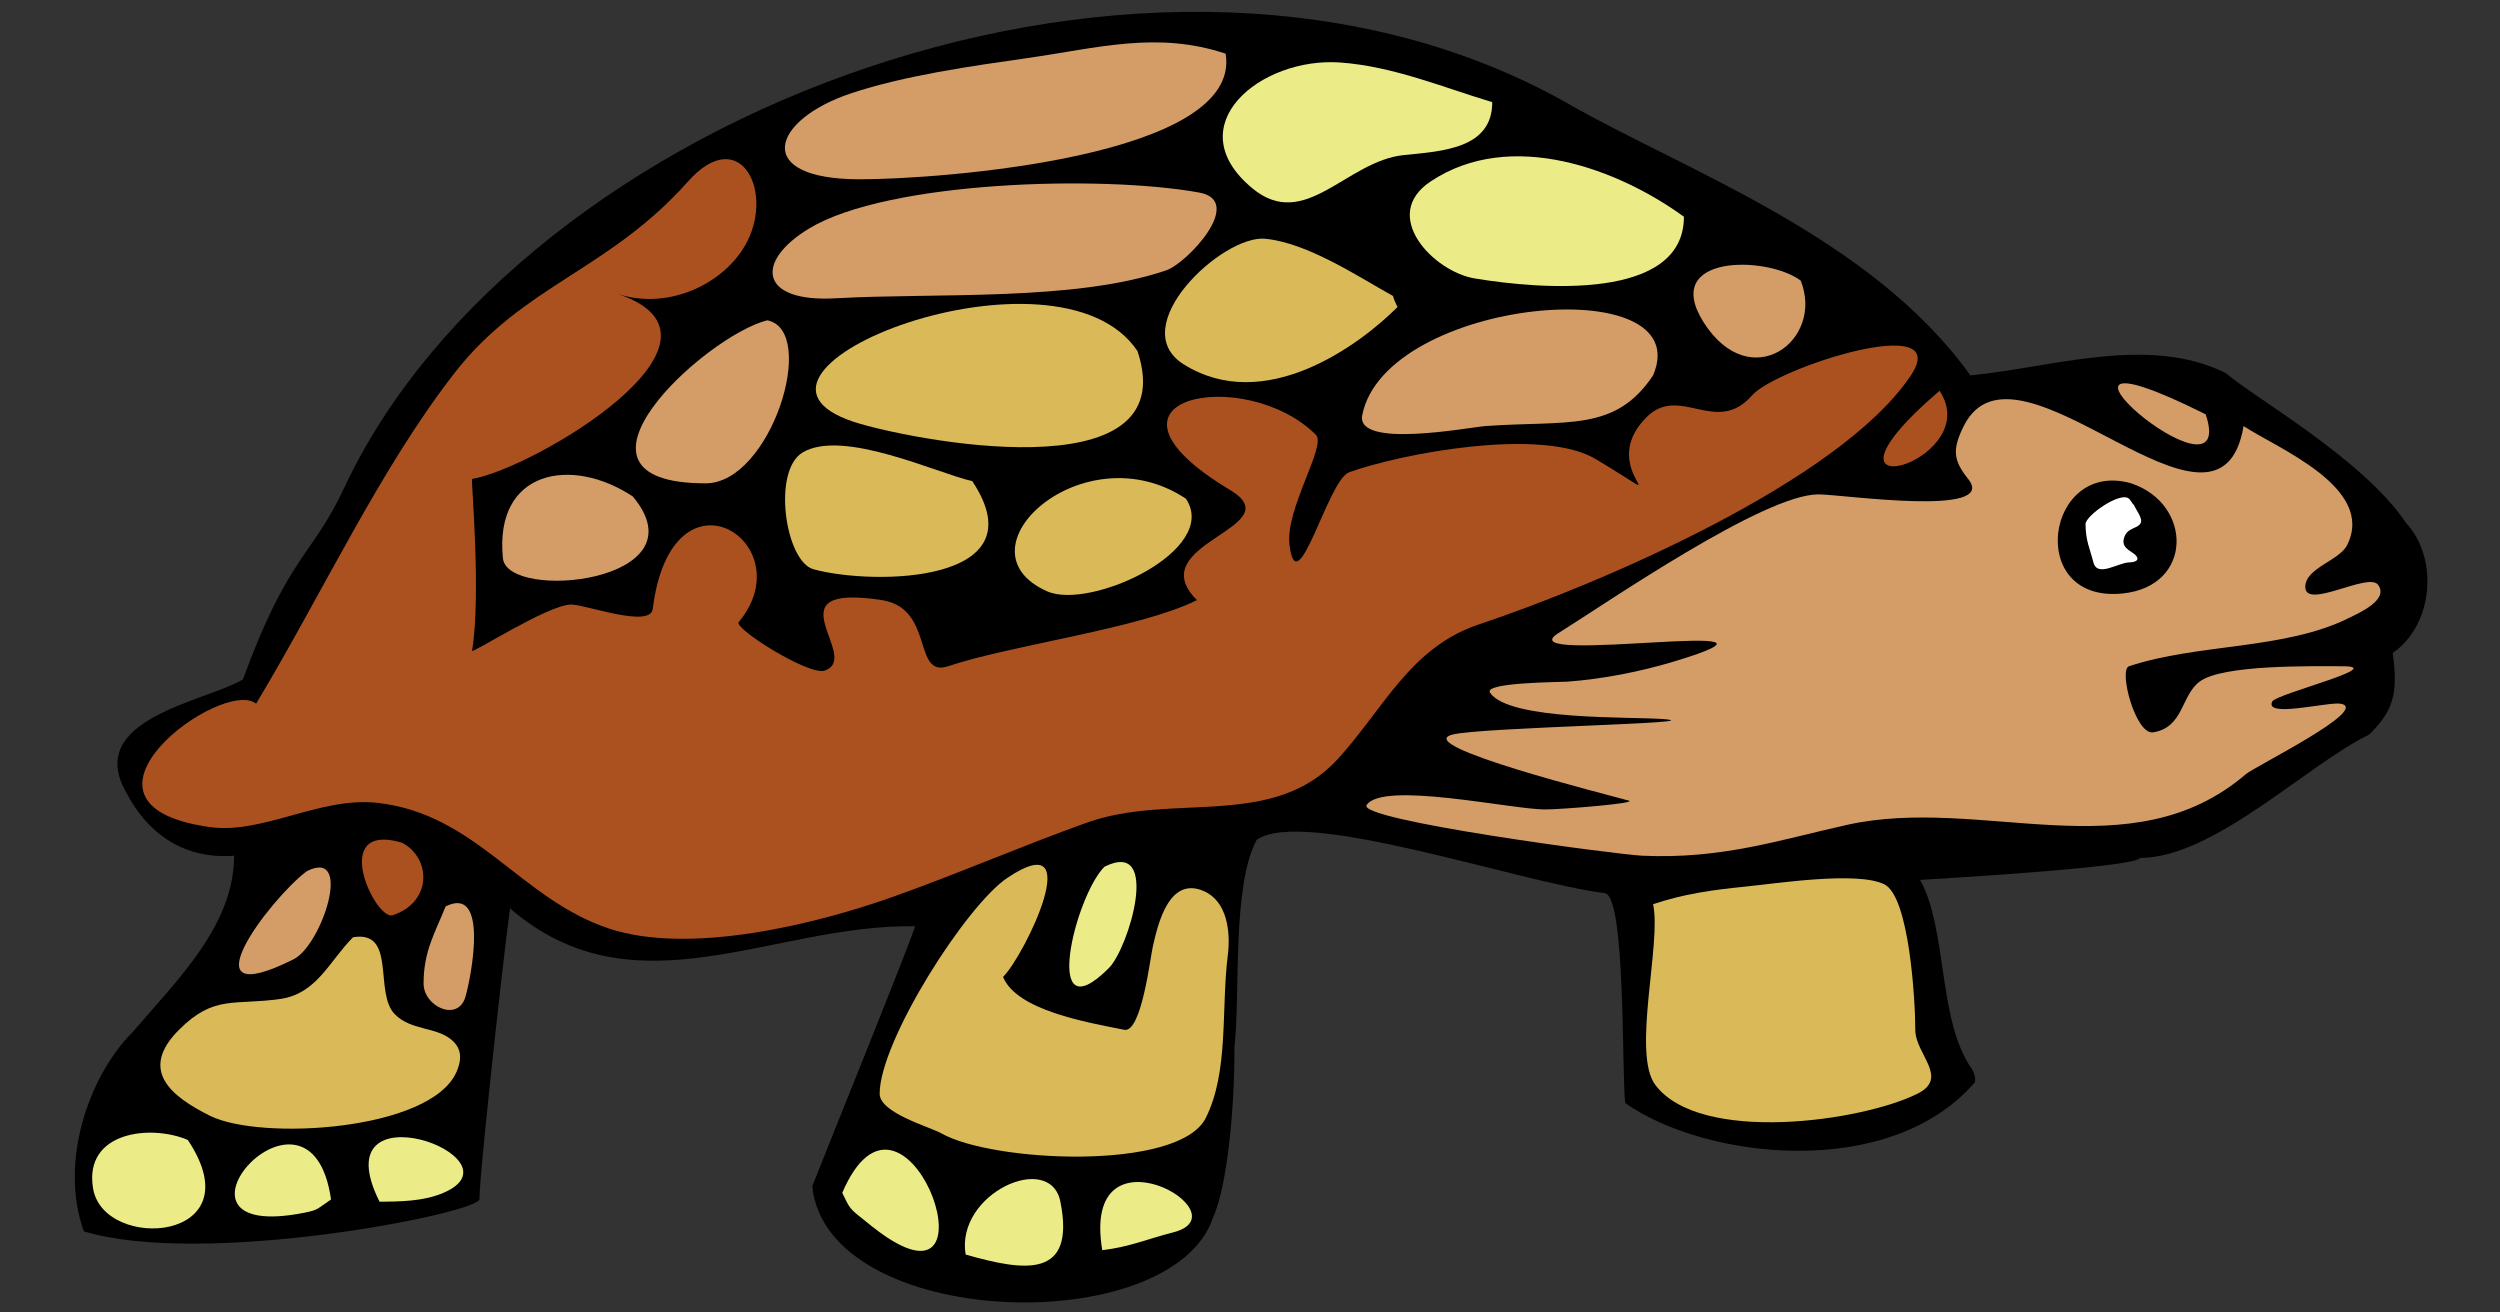
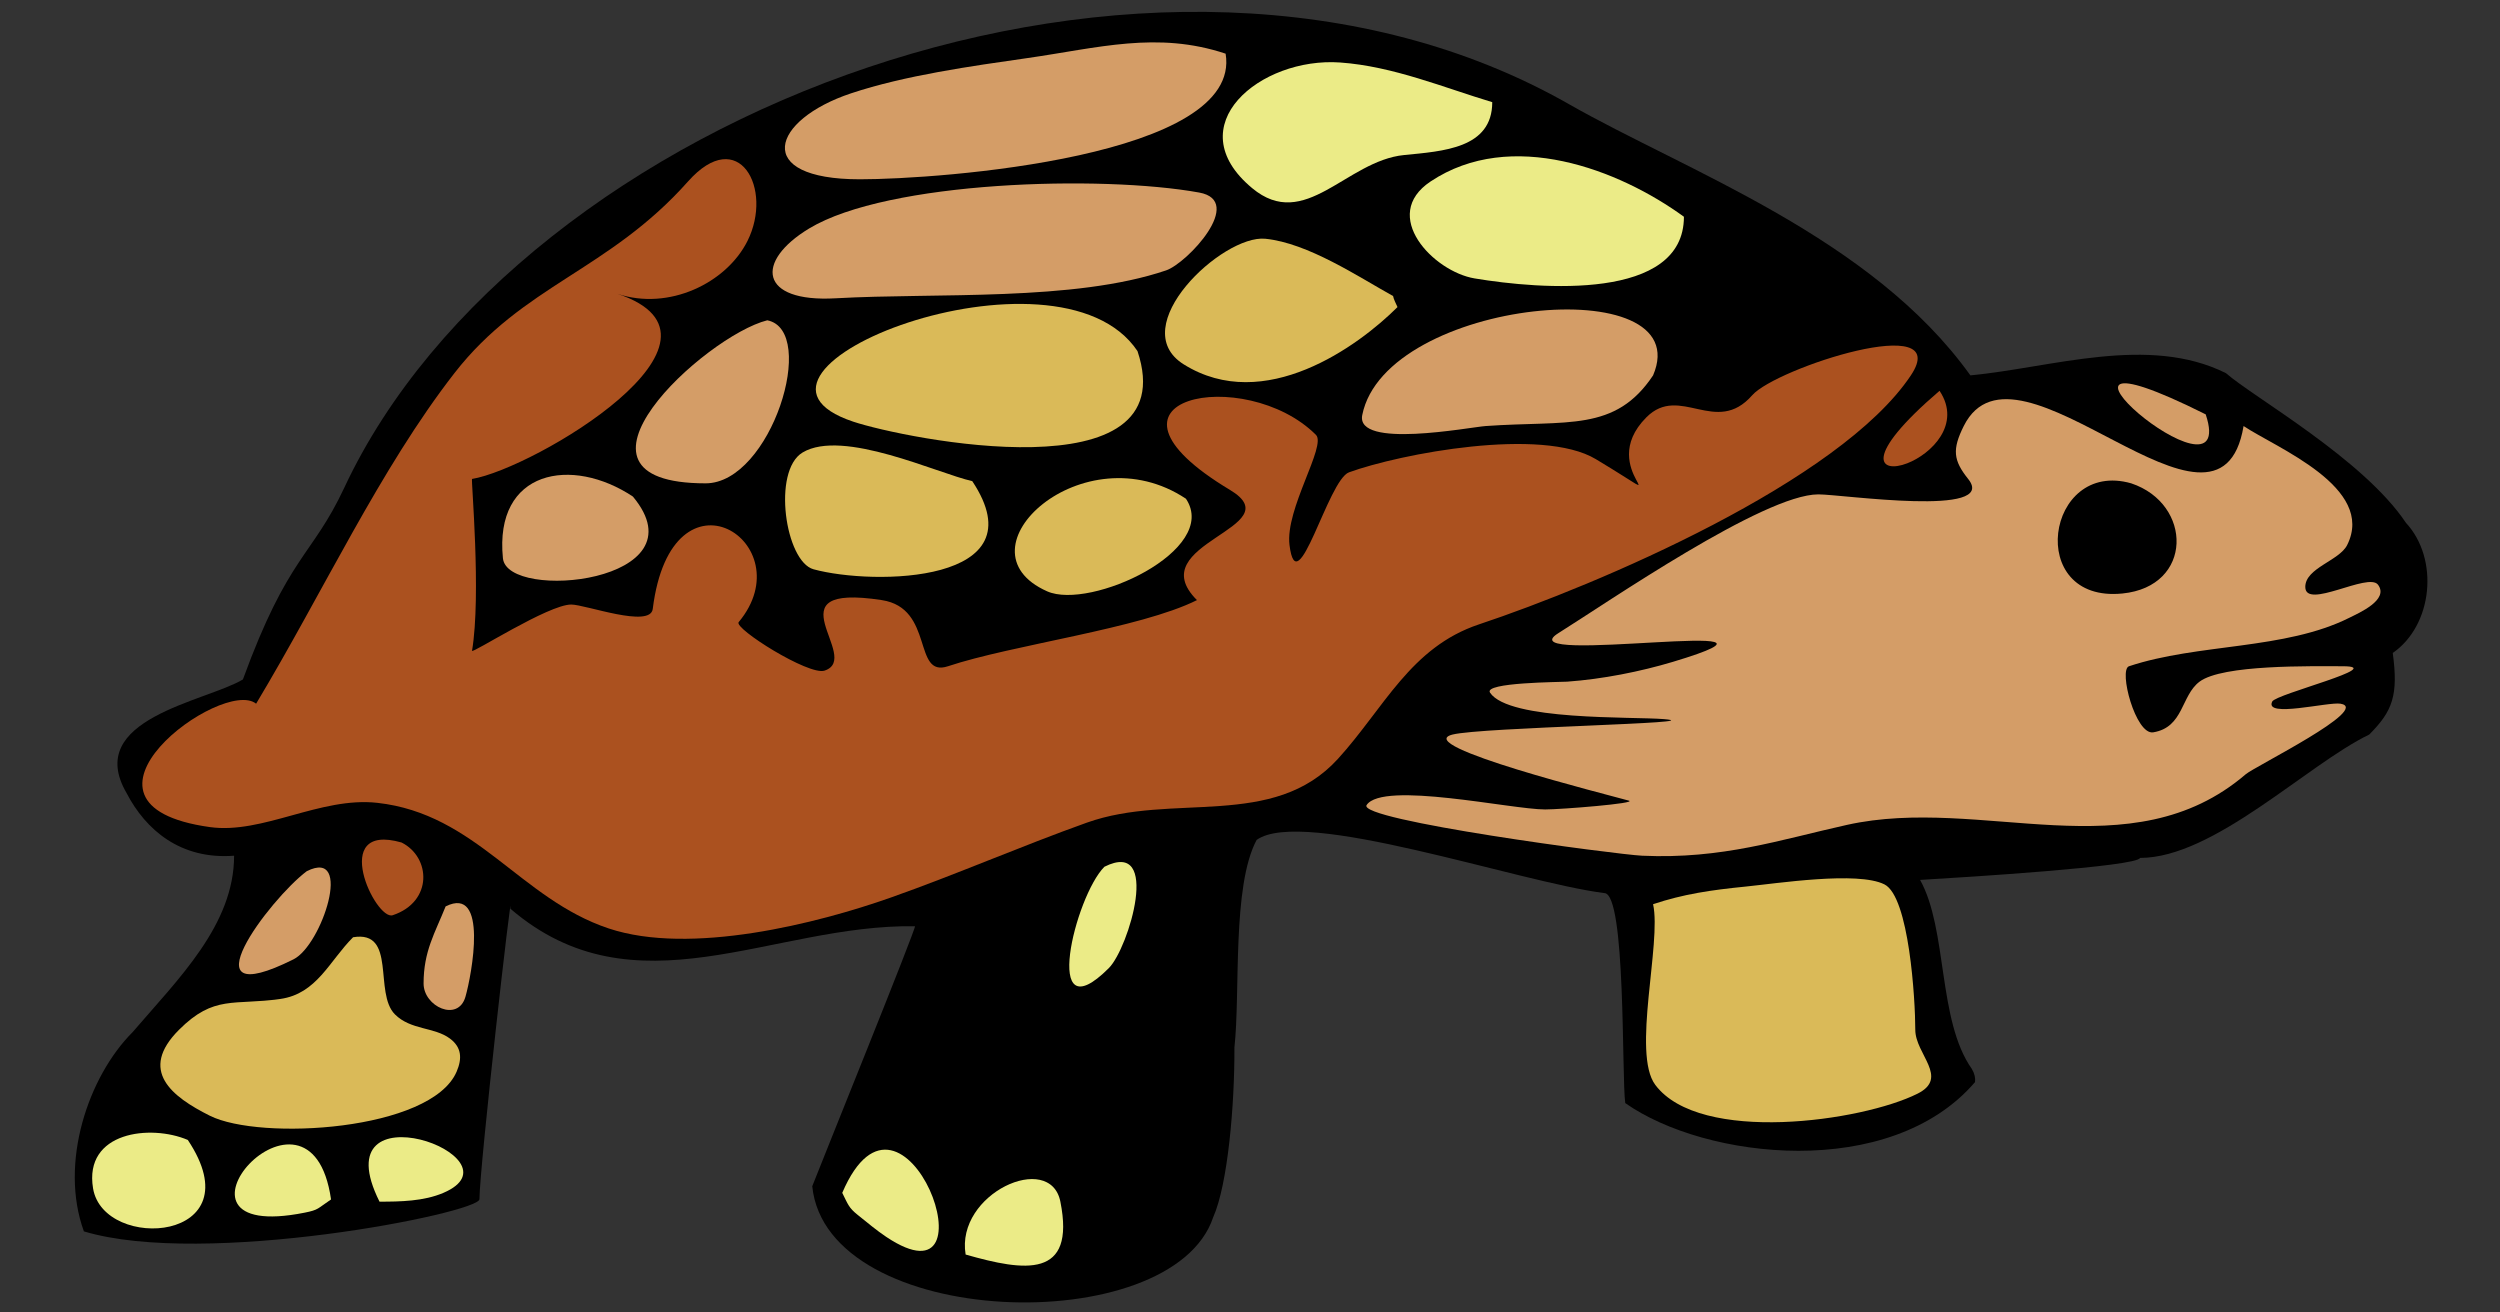
<svg xmlns="http://www.w3.org/2000/svg" version="1.1" fill-rule="evenodd" stroke-linejoin="bevel" viewBox="0 0 600 315" stroke-width=".501" overflow="visible">
  <rect x="0" y="0" width="600" height="315" fill="#333333" stroke="none" />
  <g id="Document" font-size="16" transform="scale(1 -1)" stroke="black" font-family="Times New Roman" fill="none">
    <g id="Spread" transform="translate(0 -315)">
      <g id="Layer 1">
        <g id="Group" stroke="none">
          <path d="m291.17 22.873c-9.86-29.589-92.75-27.056-96.23 7.431 2.33 5.998 25.15 62.4 24.65 62.4-34.39 0.529-67.17-21.479-97.08 4.19 0.54 7.996-7.44-62.06-7.44-69.714-0.25-3.349-66.055-16.43-94.937-7.709-5.954 16.379 1.011 37.139 11.723 47.85 11.007 12.835 24.325 25.73 24.325 42.309-12.852-0.99-21.206 6.2-25.778 14.99-10.475 17.9 19.045 22 27.893 27.31 10.912 29.87 16.572 29.43 24.326 46.01 42.158 90.13 195.3 148.35 294.02 92.01 28.05-16 72.49-31.83 96.25-65.04 19.59 1.87 42.74 9.82 61.34 0.53 6.58-5.78 32.95-20.58 43.19-35.91 8.04-8.69 6.46-24.59-3.16-31.24 1.37-10.13-0.01-13.94-5.65-19.58-14.97-7.25-37.29-29.61-55-29.61-0.69-2.08-41.79-4.63-52.79-5.28 6.64-11.899 4.18-33.734 12.42-45.357 0.68-1.157 0.89-2.212 0.76-3.17-20.33-23.687-64.68-18.595-83.94-5.034-0.88 6.08 0.2 50.401-5.03 50.401-20.63 2.62-72.39 20.68-83.44 12.76-5.96-11.17-3.87-36.664-5.33-49.801 0.06-13.735-1.57-32.818-5.09-40.746z" fill="#000000" />
          <path d="m538.46 212.75c7.82-5.22 31.78-14.7 24.86-28.56-1.89-3.78-10.05-5.49-10.05-10.05 0-5.58 15.15 3.6 17.45 0.53 2.73-3.63-4.6-6.79-6.87-7.93-15.51-7.76-36.34-6.12-52.89-11.64-2.56-0.85 1.59-16.56 5.82-15.86 7.34 1.22 6.63 8.8 11.11 12.16 5.51 4.14 26.73 3.7 34.37 3.7 10.89 0-16.02-6.65-16.92-8.46-2.02-4.04 13.43-0.03 16.39-0.53 7.47-1.24-20.55-15.04-22.74-16.92-27.54-23.61-63.39-4.98-95.71-12.16-16.09-3.57-29.93-8.28-49.18-7.4-5.95 0.27-68.52 8.54-66.11 12.16 3.9 5.84 34.75-1.06 42.84-1.06 3.83 0 22.31 1.48 20.09 2.12-4.63 1.32-52.63 13.28-42.3 15.86 7.04 1.76 62.78 2.7 50.76 3.7-7.67 0.64-37.25-0.43-41.77 6.35-1.66 2.48 16.91 2.53 18.51 2.64 8.5 0.61 17.55 2.41 25.38 4.76 38.1 11.44-40.54-1.27-27.5 6.88 11.92 7.45 49.35 33.31 62.4 33.31 5.72 0 43.37-5.56 35.96 3.7-3.58 4.48-3.86 7.08-1.06 12.7 12.69 25.38 61.36-34.78 67.16 0z" fill="#d49d67" />
          <path d="m511.49 199c-20.49 5.85-25.54-28.79-2.11-26.44 17.06 1.7 16.87 21.51 2.11 26.44z" stroke-miterlimit="79.84" stroke-width=".5" fill="#000000" />
-           <path d="m512.15 193.81c-0.56 0.42-0.76 1.24-1.35 1.62-2.27 1.44-10.27-4.22-10.27-6.21 0-3.98 1.09-6.01 1.89-9.19 0.93-3.72 6.03 0 8.65 0 0.62 0 2.18 0.2 1.89 1.08-0.53 1.57-3.92 1.87-3.24 4.59 0.7 2.82 3.29 2.27 4.05 3.79 0.55 1.1-1.18 3.21-1.62 4.32z" stroke-miterlimit="79.84" stroke-width=".5" fill="#ffffff" />
          <path d="m294.15 302.12c-16.43 5.47-30.6 1.37-47.59-1.06-13.41-1.92-29.4-4.16-42.31-8.46-19.12-6.37-23.88-20.63 2.12-20.63 19.11 0 91.92 5.32 87.78 30.15z" fill="#d49d67" />
          <path d="m287.8 268.79c-23.4 4.24-74.7 2.79-93.6-8.62-13.08-7.9-12.02-17.8 6.35-16.76 24.23 1.37 57.18-0.82 79.32 6.7 5.06 1.72 19.05 16.67 7.93 18.68z" fill="#d49d67" />
          <path d="m273 230.73c-19.15 28.71-104.79-4.74-68.22-16.93 12.3-4.1 79.8-17.82 68.22 16.93z" fill="#daba58" />
          <path d="m358.14 290.48c-11.54 3.46-23.76 8.61-36.49 9.52-19.17 1.37-39.13-15.17-21.15-30.14 12.7-10.59 22.58 6.54 36.48 7.93 9.32 0.93 21.16 1.56 21.16 12.69z" fill="#ebeb87" />
          <path d="m404.14 262.98c-15.58 11.34-41.5 21.33-60.81 8.46-12.23-8.15 0.7-21.62 10.58-23.26 15.83-2.64 50.23-5.42 50.23 14.8z" fill="#ebeb87" />
          <path d="m334.34 243.95c-8.41 4.67-20.42 12.72-30.67 13.75-10.27 1.02-33.91-21.18-19.57-30.15 19.32-12.08 41.9 4.35 51.3 13.75-0.36 0.88-0.88 1.72-1.06 2.65z" fill="#daba58" />
          <path d="m396.74 224.91c10.94 25.54-64.19 18.55-69.8-9.52-1.65-8.21 25.75-2.92 29.61-2.64 19.65 1.4 31.08-1.51 40.19 12.16z" fill="#d49d67" />
          <path d="m61.469 146.11c-8.029 6.47-49.826-24.21-11.105-29.61 12.703-1.77 26.502 7.34 40.19 5.82 23.786-2.65 34.256-23.052 55.526-30.145 19.65-6.552 50.16 1.217 67.69 7.404 15.81 5.581 31.17 12.301 47.06 17.981 20.55 7.34 44.74-1.77 60.29 15.33 11.07 12.18 17.4 26.78 33.84 32.26 28.47 9.49 86.64 34.24 103.65 59.76 10.41 15.62-32.39 1.73-38.07-4.76-8.71-9.95-17.34 2.76-25.39-5.29-12.87-12.88 10.17-23.45-12.16-10.05-12.98 7.79-46.98 1.28-59.23-3.17-5.05-1.84-12.46-31.96-14.28-17.45-1.08 8.63 8.95 23.85 6.35 26.44-16.95 16.95-57.77 9.06-20.62-13.22 15.09-9.06-21.65-12.76-7.94-26.44-13.67-6.84-44.36-10.73-59.75-15.87-8.54-2.84-3.2 13.92-15.87 15.87-27.41 4.21-4.49-13.84-13.75-16.92-3.77-1.26-21.85 10.15-20.62 11.63 15.78 18.94-16.07 39.57-20.62 3.17-0.59-4.71-16.13 1.06-19.57 1.06-5.48 0-23.93-11.92-23.8-11.1 2.25 13.5-0.27 41.2 0 41.24 14.88 2.48 67.37 33.6 34.91 44.43 12.3-4.11 26.13 2.56 31.2 12.69 6.26 12.53-2.1 27.98-14.28 14.27-19.06-21.44-39.57-24.8-56.06-46-17.851-22.96-31.497-52.51-47.591-79.33z" fill="#ab511f" />
          <path d="m184.15 238.13c-14.93-3.73-53.55-39.13-14.8-39.13 15.68 0 27.11 36.67 14.8 39.13z" fill="#d49d67" />
          <path d="m151.9 195.82c-14.61 9.74-33.33 6.45-31.2-14.8 1.04-10.47 48.36-5.8 31.2 14.8z" fill="#d49d67" />
          <path d="m233.34 199.53c-8.32 1.84-31.07 12.66-40.72 6.87-7.34-4.4-4.16-26.17 2.64-28.03 14.37-3.92 54.47-3.44 38.08 21.16z" fill="#daba58" />
          <path d="m284.63 195.3c-24.53 16.35-55.85-12.2-33.31-22.22 10.32-4.59 41.54 9.86 33.31 22.22z" fill="#daba58" />
-           <path d="m432.17 247.65c-8.08 6.06-33.71 6.36-23.27-10.05 11.19-17.57 29.02-4.33 23.27 10.05z" fill="#d49d67" />
          <path d="m465.49 221.21c-18.82-16.13-14.32-19.95-7.75-17.4 5.76 2.23 13.1 9.36 7.75 17.4z" fill="#ab511f" />
          <path d="m529.37 215.55c-51.3 25.65 8.38-25.14 0 0z" fill="#d49d67" />
          <path d="m396.74 97.992c2.07-9.33-5.14-35.808 0.53-43.363 10.72-14.303 49.59-8.786 62.93-2.115 7.7 3.85-0.53 9.467-0.53 15.336 0 7.216-1.46 31.931-7.41 34.9-6.43 3.22-25.75 0.23-33.31-0.53-8.43-0.84-14.96-1.81-22.21-4.228z" fill="#daba58" />
          <path d="m73.632 105.92c-8.914-6.681-29.905-34.51-3.173-21.148 6.802 3.4 14.427 26.778 3.173 21.148z" fill="#d49d67" />
          <path d="m106.95 97.463c-2.58-6.444-5.29-10.735-5.29-18.508 0-5.562 8.28-9.343 10.05-3.173 1.5 5.249 5.57 26.848-4.76 21.681z" fill="#d49d67" />
          <path d="m96.371 112.8c-17.519 5-6.263-18.835-2.115-17.452 9.684 3.229 9.154 13.932 2.115 17.452z" fill="#ab511f" />
          <path d="m84.737 90.06c-5.707-5.707-8.682-13.554-17.451-14.807-11.185-1.599-15.883 1.039-24.325-7.403-9.779-9.779-1.782-16.031 7.403-20.624 12.109-6.058 53.136-3.635 59.226 10.576 1.36 3.174 1.2 5.846-1.59 7.932-3.75 2.814-9.409 2.01-13.215 5.817-5.141 5.14 0.497 20.267-10.048 18.509z" fill="#daba58" />
          <path d="m45.076 41.41c-8.881 3.805-25.018 2.025-22.74-11.634 2.56-15.353 39.081-12.871 22.74 11.634z" fill="#ebeb87" />
          <path d="m79.449 27.131c-4.966 34.748-45.208-10.949-6.346-3.173 3.455 0.691 3.023 0.958 6.346 3.173z" fill="#ebeb87" />
          <path d="m91.083 26.601c4.981 0 10.617 0.091 15.337 2.116 19.83 8.496-29.555 26.311-15.337-2.116z" fill="#ebeb87" />
          <path d="m265.06 106.98c-7.09-7.095-15.24-40.62 1.06-24.323 4.81 4.812 12.66 31.183-1.06 24.323z" fill="#ebeb87" />
-           <path d="m240.74 80.542c5.19 5.187 20.52 36.768 1.06 23.798-9.92-6.61-30.68-39.22-30.68-51.826 0-4.659 12.08-7.961 14.81-9.518 12.17-6.954 57.04-9.142 63.46 3.702 5.58 11.165 3.65 25.983 5.29 39.132 0.68 5.474-0.12 12.891-5.82 15.33-8.29 3.56-10.93-7.863-12.16-13.215-0.63-2.703-2.74-20.923-6.88-20.095-8.92 1.785-25.87 4.66-29.08 12.692z" fill="#daba58" />
          <path d="m202.14 28.717c14.64 34.184 37.76-28.704 10.57-10.576-2.32 1.545-4.7 3.55-6.87 5.288-2.14 1.711-2.3 2.48-3.7 5.288z" fill="#ebeb87" />
          <path d="m231.75 13.911c14.21-4.064 26.45-5.878 22.74 12.69-2.44 12.219-25.18 1.963-22.74-12.69z" fill="#ebeb87" />
-           <path d="m264.54 14.967c6.49 0.723 11.06 2.767 16.92 4.232 17.82 4.456-22.16 27.191-16.92-4.232z" fill="#ebeb87" />
        </g>
      </g>
    </g>
  </g>
</svg>